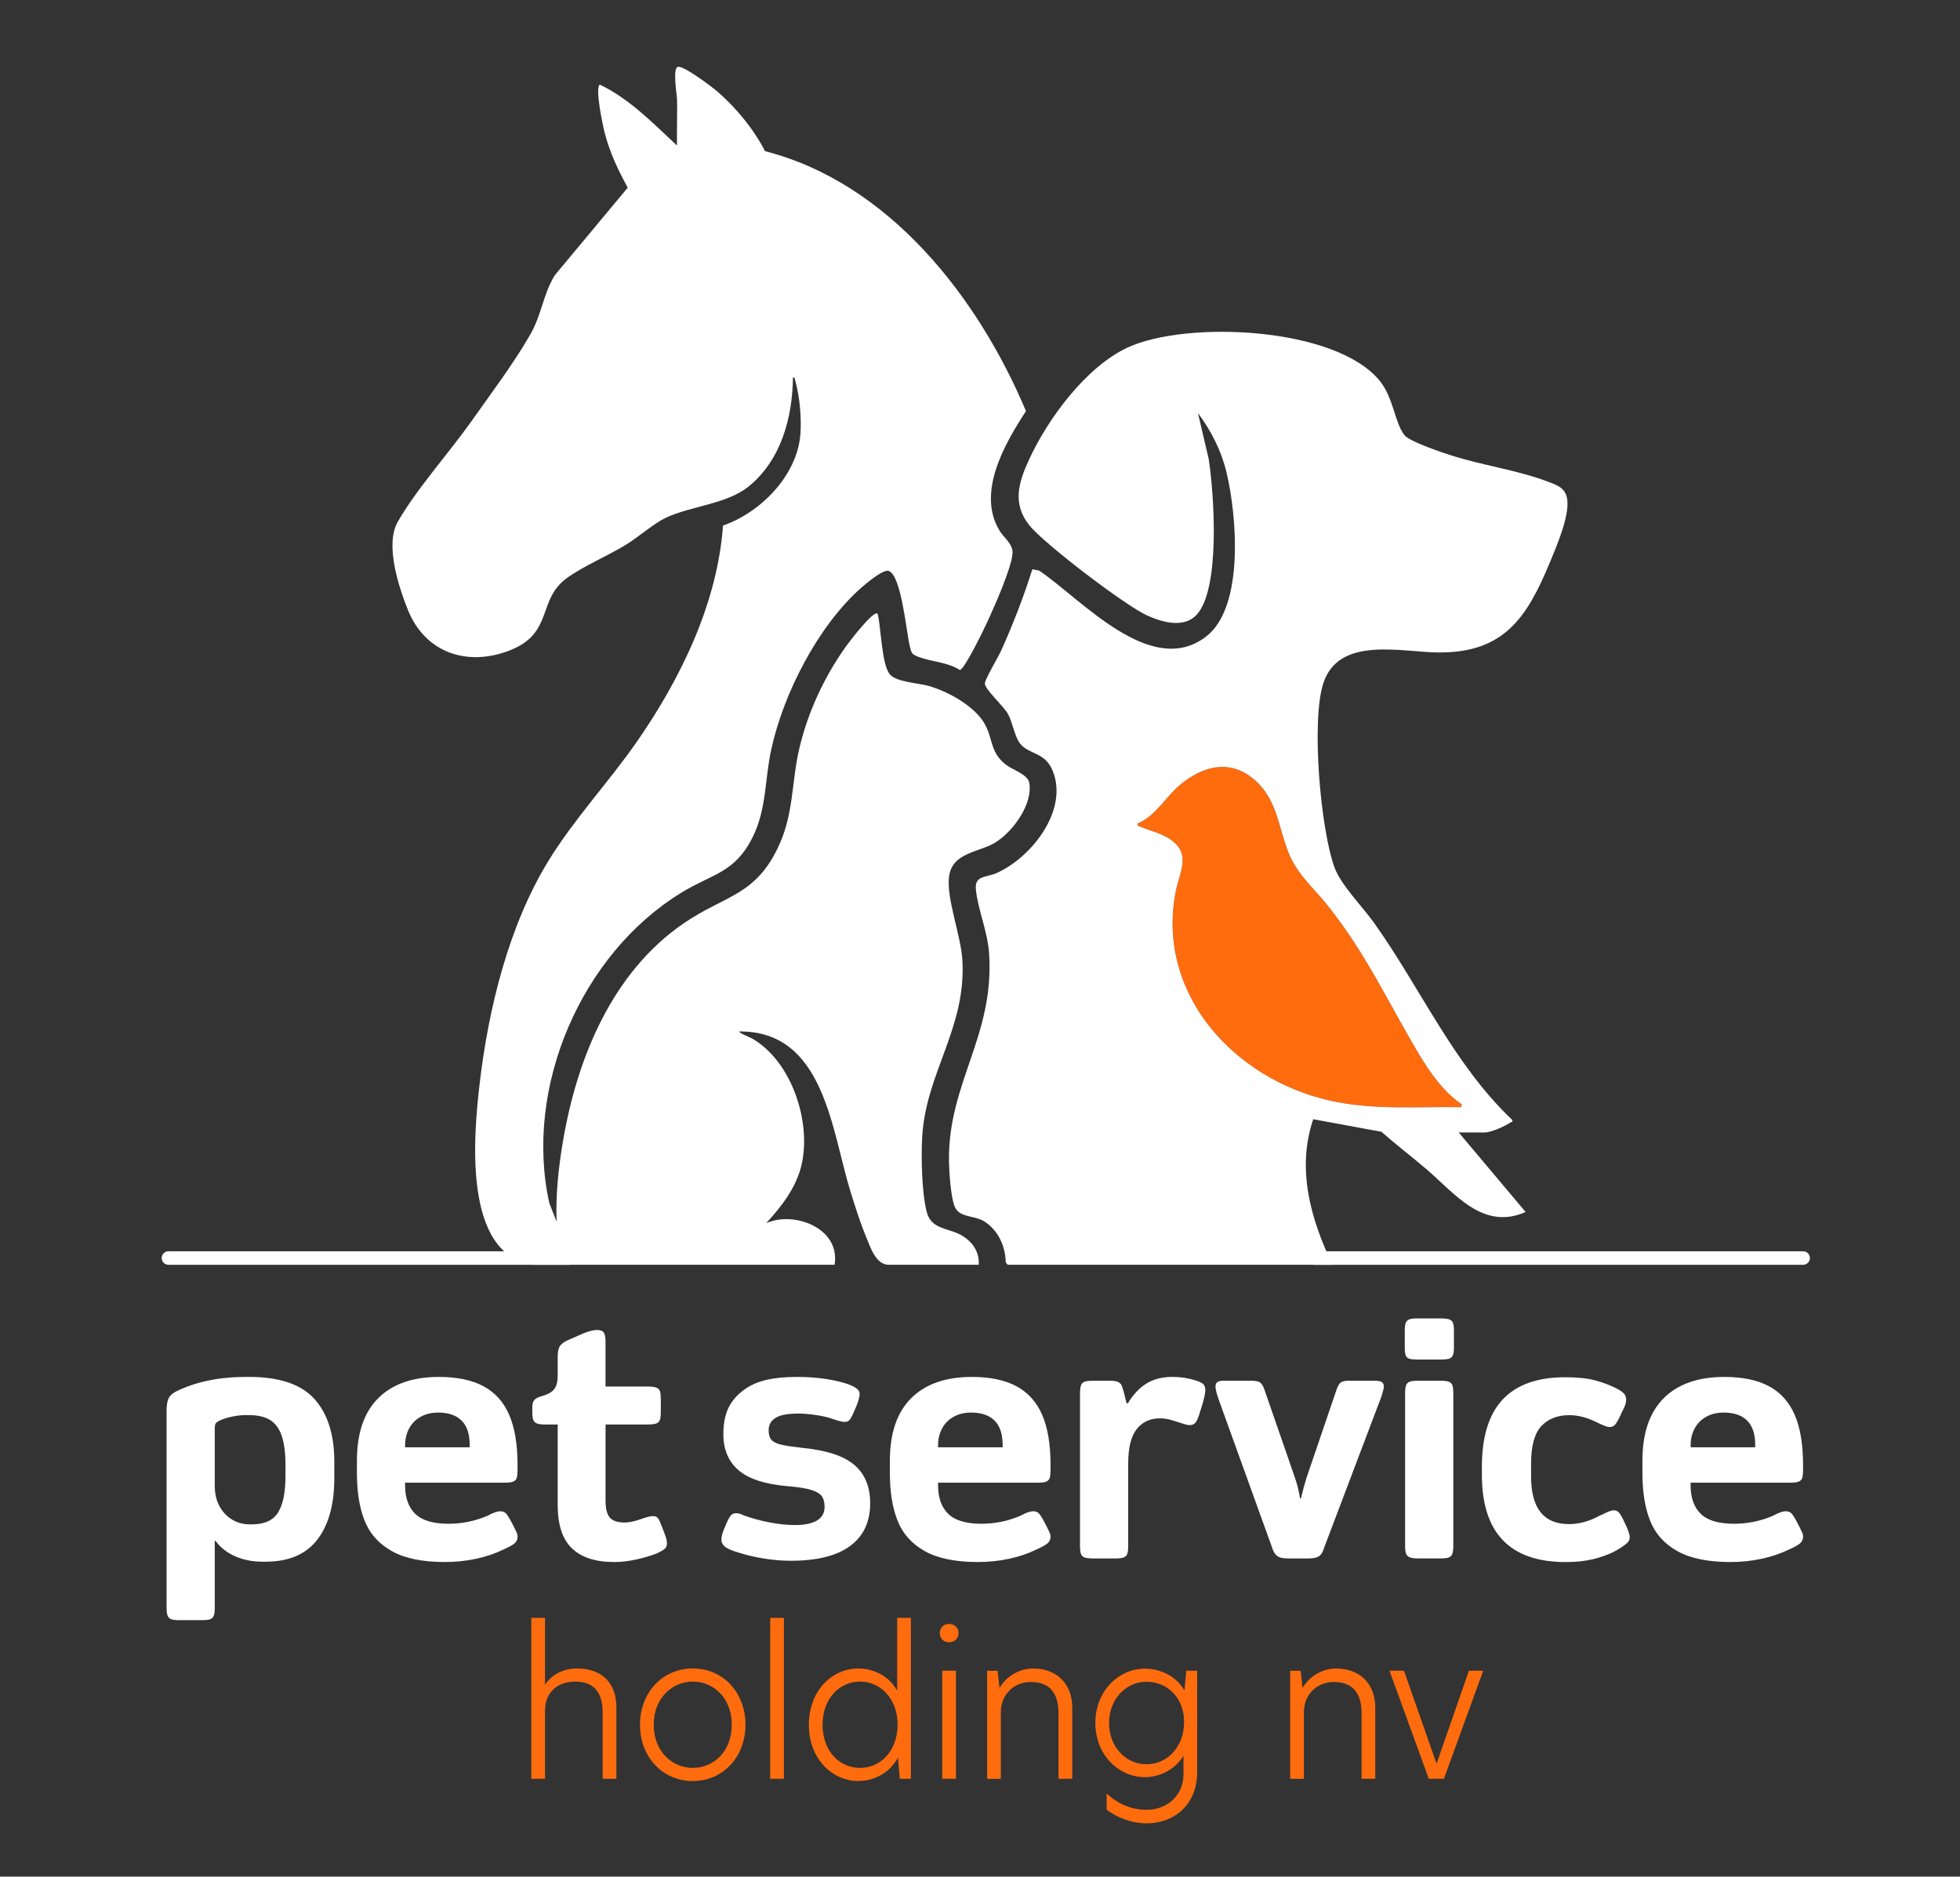
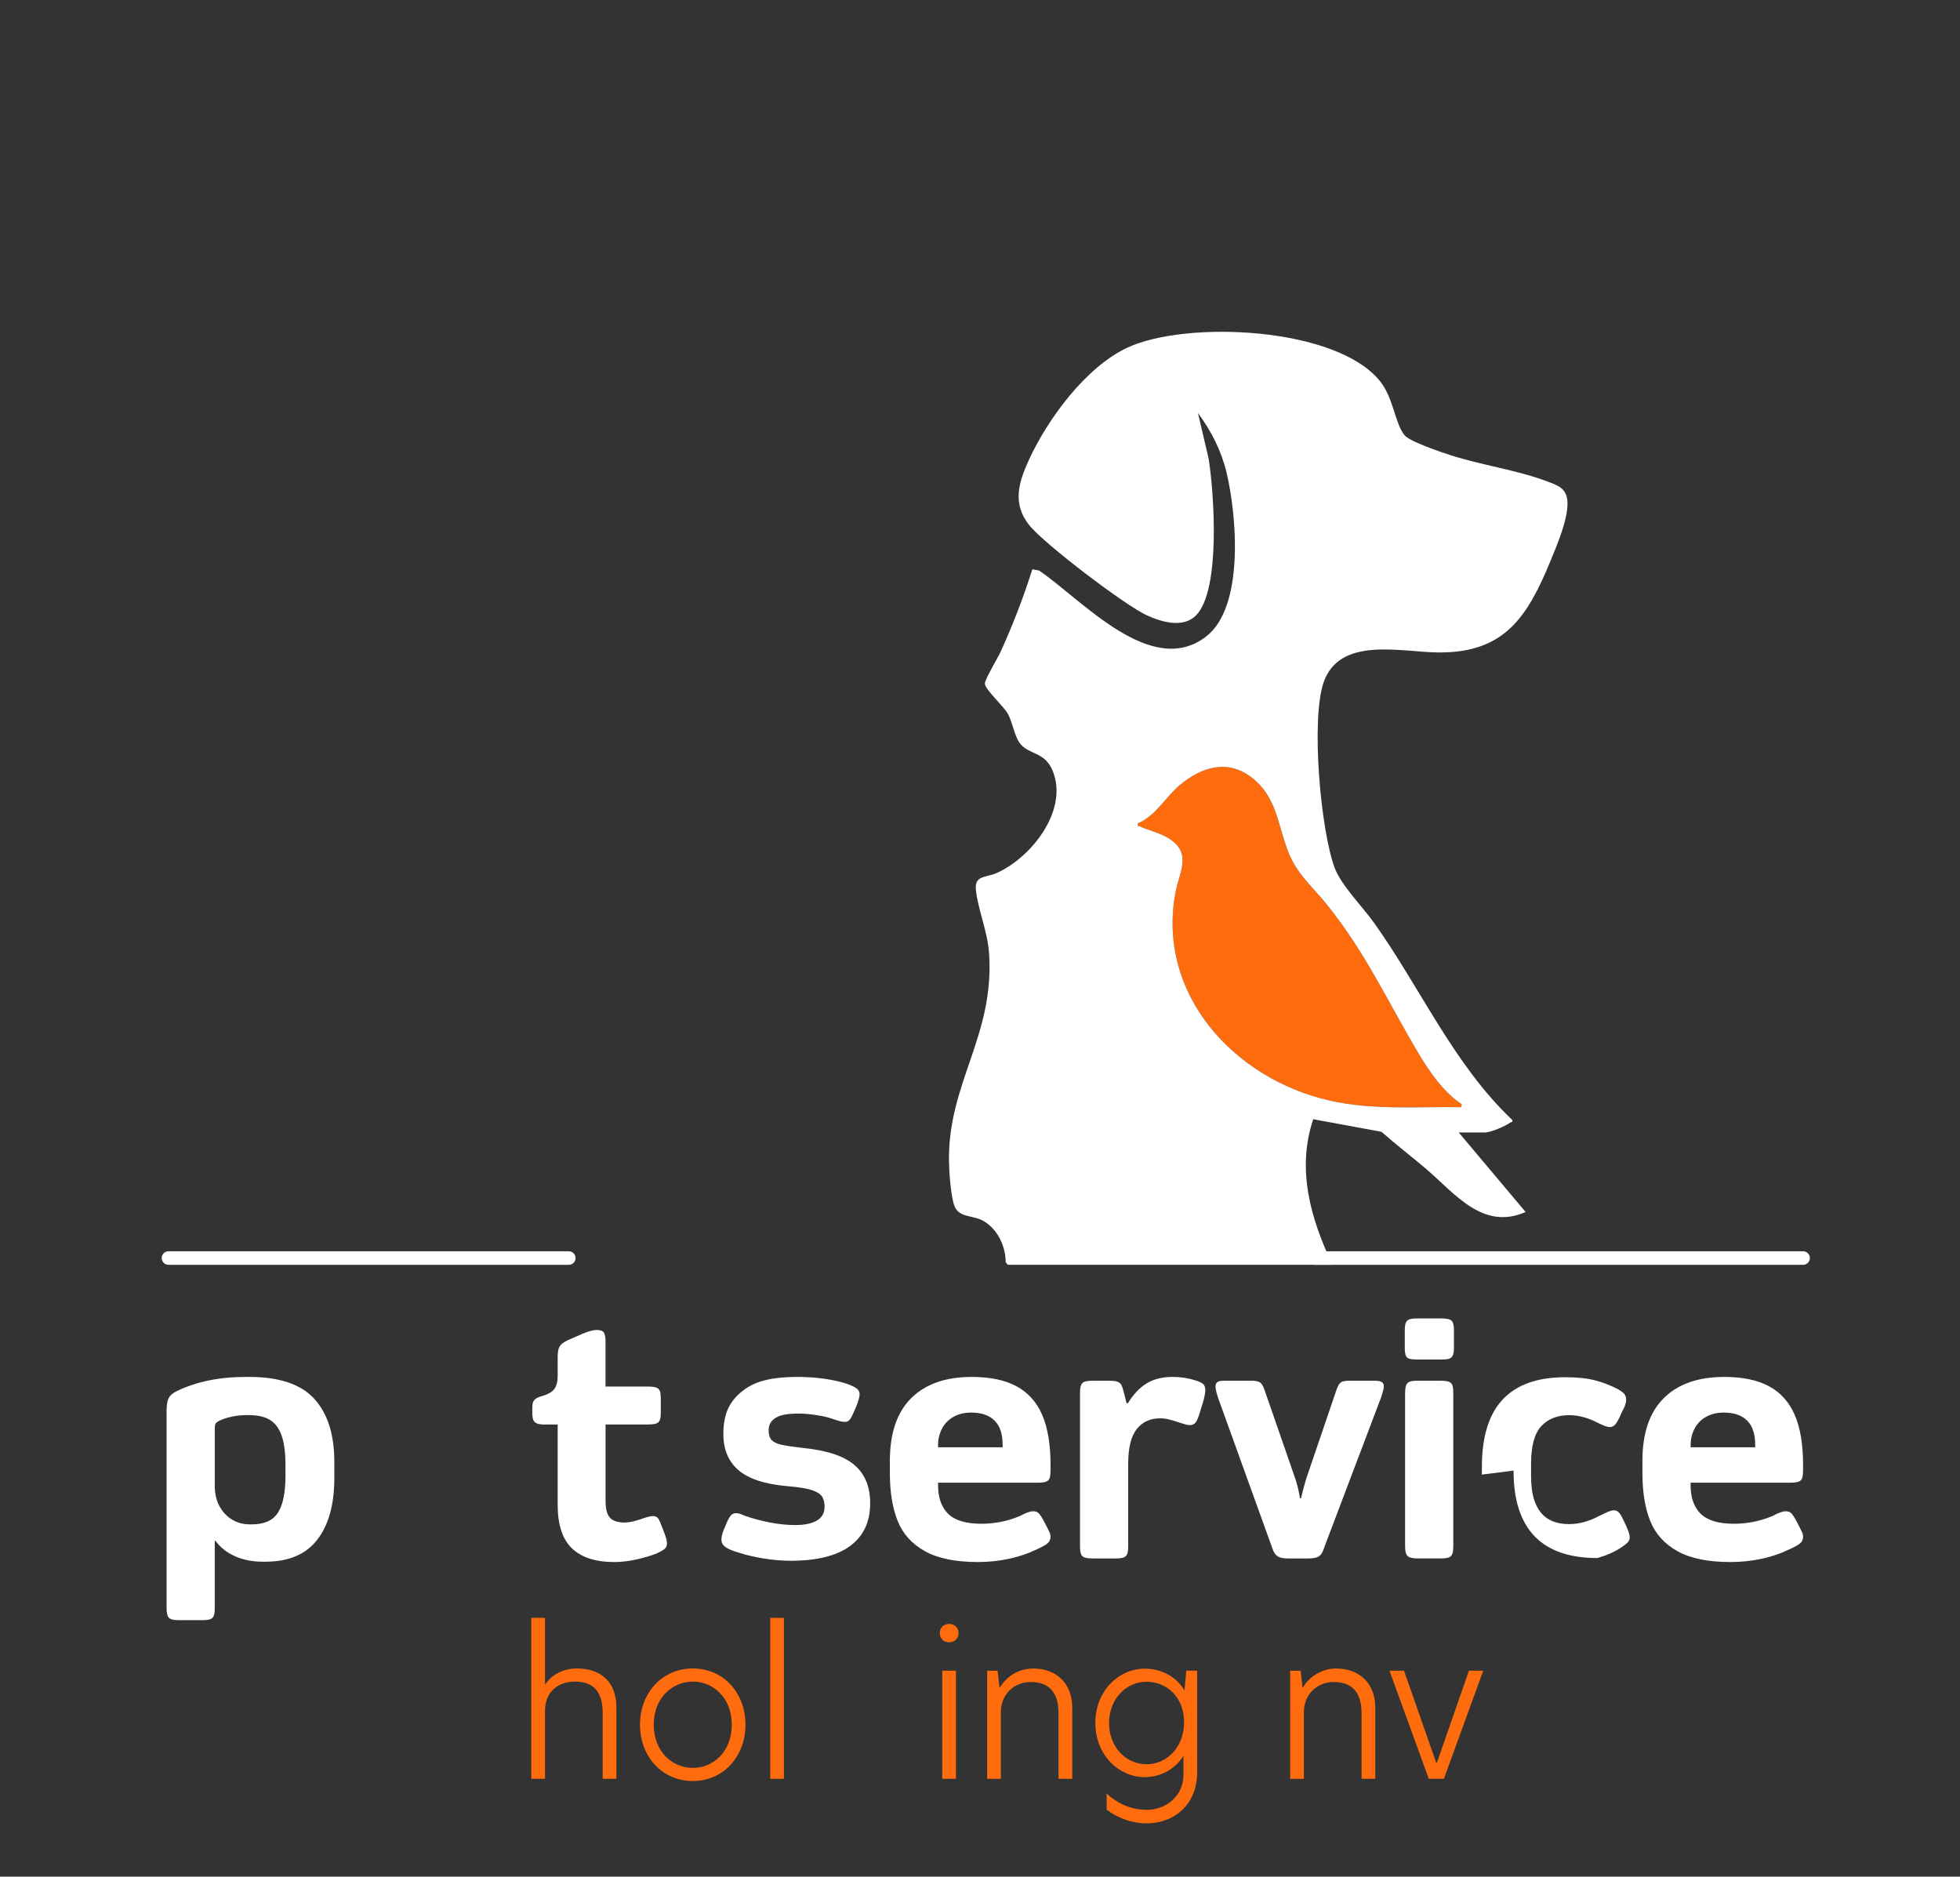
<svg xmlns="http://www.w3.org/2000/svg" id="Layer_1" version="1.1" viewBox="0 0 1024 980.4">
  <rect x="0" y="0" width="1024" height="980.4" fill="#333333" stroke="none" />
  <defs>
    <style>
      .st0 {
        fill: #fff;
      }

      .st1 {
        fill: #ff6c0e;
      }
    </style>
  </defs>
  <g id="Layer_2">
    <path class="st1" d="M763.7,576.89l-.38,1.54c-23.09-.37-46.07,1.66-68.73-3.49-49.62-11.27-90.34-55.24-80.52-108.49,2.06-11.16,9.01-20.79-3.7-28.6-4.54-2.79-10.16-3.99-14.86-6.11-.91-.41-1.4.36-1.09-1.62,9.39-3.81,14.49-13.85,22.15-20.18,11.39-9.41,25.01-13.5,37.65-3.53,12.96,10.23,13.3,24.65,18.81,38.65,4.69,11.94,13,18.46,20.75,28.17,19.94,24.98,31.28,50.14,47.27,76.97,5.9,9.9,13.04,20.26,22.65,26.67v.02h0Z" />
  </g>
  <g>
-     <path class="st0" d="M278.79,660.74c-37.26-5.03-31.28-67.9-28.24-94.25,4.55-39.39,15.23-83.01,36.07-116.9,13.42-21.82,31.37-40.95,45.99-61.94,22.94-32.94,42.21-72.5,45.12-113.09,19.63-6.8,38.66-26.07,40.42-47.51.68-8.3-.32-19.67-2.56-27.71-.22-.8-.19-2.35-1.31-2.17-.26,21.15-6.26,43.37-23.29,57.08-11.39,9.17-30.54,10.18-43.42,16.37-6.06,2.92-14.06,9.97-20.33,13.83-9.6,5.91-22.65,11.36-31.25,17.67-15.45,11.32-6.65,28.8-29.83,37.73-22.24,8.57-44.06,1.07-53.02-21.15-4.85-12.03-12.04-34.07-5.45-45.86,9.16-16.38,27.3-36.76,38.71-52.92,10.1-14.3,22.15-30.28,30.75-45.35,5.88-10.31,6.61-20.85,12.7-30.78l38.11-45.75c-5.05-9.22-9.49-18.58-12.09-28.84-.92-3.64-5.1-23.21-2.54-25.01,15.47,7.33,27.94,20.29,40.36,31.84-.14-7.89.2-15.82.04-23.71-.05-2.71-2.45-16.7.41-17.39,3.08-.75,17.97,10.55,20.93,13.13,9.71,8.48,18.72,19.43,24.61,30.91,64.99,16.66,111.39,76.46,136.34,135.81-11.18,17.07-25.98,42.78-13.69,62.62,2.24,3.62,6.96,6.88,6.68,11.59-.45,7.55-9.38,27.62-12.89,35.28-1.7,3.71-12.09,25.28-14.61,25.75-6.46-4.1-14.38-4.23-21.07-6.65-4.34-1.57-4.18-2.01-5.25-6.4-1.62-6.62-4.34-36.92-11.02-38.74-2.94-.8-11.73,6.63-14.2,8.8-22.63,19.96-40.83,55.55-47.11,84.89-3.35,15.62-2.36,30.9-9.66,45.48-9.39,18.76-20.92,18.98-37.12,28.88-52.5,32.09-82.4,101.86-69.11,162.16l3.81,9.76c-.49-14.13,1-28.17,3.36-42.07,7.38-43.46,25.71-88.23,63.18-113.86,21.71-14.85,37.95-14.17,50.07-41.55,7.32-16.52,6.16-32.4,10.19-49.6,4.46-19.08,13.02-37.41,24.32-53.33,1.14-1.6,14.62-19.48,16.61-17.16,1.86,7.07,2.04,27,6.57,31.87,3.54,3.81,14.63,4.34,19.85,5.78,10.14,2.79,24.46,10.64,29.63,20.07,4.4,8.02,2.65,14.87,11.26,21.35,3.14,2.36,11.1,4.97,11.88,9.08,2.16,11.26-8.74,26.11-18.08,31.58-8.57,5.02-22.07,5.09-23.76,17.39-1.6,11.6,6.23,30.74,6.95,44.16,1.9,35.37-18.88,58.18-20.99,91.67-.65,10.29-.27,30.44,2.53,40.16,2.29,7.93,10.25,7.94,16.39,10.79,6.37,2.96,11.16,8.82,10.58,16.21h-46.98c-6.7,0-9.51-8.95-11.62-14-3.17-7.61-5.94-16.32-8.38-24.23-9.96-32.22-13.74-83.93-58.03-83.67-.81.59,5.87,3.25,6.73,3.74,20.63,11.95,31.07,43.72,25.65,66.29-2.82,11.73-10.42,21.48-18.4,30.12,14.86-6.55,38.95,2.79,35.72,21.75h-157.24.02Z" />
    <path class="st0" d="M751.64,340.85c34.39.27,46.35-18.64,58.25-47.42,3.47-8.38,9.96-23.49,8.95-32.2-.73-6.36-5.19-7.71-10.47-9.72-15.69-5.96-34.38-8.47-50.69-13.76-4.88-1.58-21.11-7.04-23.84-10.33-5.08-6.15-5.74-19.44-12.86-28.3-22.88-28.47-100.99-31.78-131.73-17.62-21.81,10.05-41.81,37.27-51.64,58.63-5.53,12.02-8.81,23.06.15,34.28,7.68,9.62,50.18,42,61.58,47.13,7.72,3.47,18.96,6.81,25.68-.21,12.83-13.41,9.24-63.78,6.45-81.62l-5.6-23.91c6.91,9.25,12.18,19.62,14.9,30.91,5.35,22.2,9.56,70.38-10.7,85.88-28.76,22.02-64.97-19.52-87.23-34.54l-3.49-.65c-4.55,14.43-10.04,28.6-16.24,42.39-1.68,3.75-8.11,14.28-8.55,17.13-.44,2.9,9.9,11.97,12.16,16.26,2.34,4.44,3.43,11.88,6.34,15.41,4.78,5.81,12.87,4.12,16.93,14.13,8.39,20.66-11.2,45.36-29.36,53.4-5.39,2.39-11.47,1.11-10.79,8.46.97,10.45,6.13,21.81,6.91,33.49,2.91,43.28-21.58,67.68-20.95,108.69.08,5.53.96,18.54,2.93,23.47,2.44,6.09,10.07,4.51,15.46,7.84,7.19,4.45,11.17,13.02,11.24,21.38l1.04,1.29h169.66c-11.34-23.94-18.85-49.83-10.03-76.04l35.64,6.57c7.58,6.69,15.62,12.83,23.32,19.38,14.91,12.68,29.56,32.4,52,22.53l-34.93-41.54h13.59c3.13,0,10.67-3.28,13.39-5.23.54-.39,1.32.16.96-1.34-30.76-29.13-47.87-68.9-72.34-103.16-5.87-8.21-17.05-19.47-20.42-28.5-7.39-19.8-12.42-77.13-5.87-96.68,8.23-24.59,40.68-16.01,60.17-15.86l.03-.02h0ZM693.79,473.25c19.94,24.98,31.28,50.14,47.27,76.97,5.9,9.9,13.04,20.26,22.65,26.67l-.38,1.54c-23.09-.37-46.07,1.66-68.73-3.49-49.62-11.27-90.34-55.24-80.52-108.49,2.06-11.16,9.01-20.79-3.69-28.6-4.54-2.79-10.16-3.99-14.86-6.11-.91-.41-1.4.36-1.09-1.62,9.39-3.81,14.49-13.85,22.15-20.18,11.39-9.41,25.01-13.5,37.65-3.53,12.96,10.23,13.3,24.65,18.81,38.65,4.69,11.94,13,18.46,20.75,28.17v.02h-.01Z" />
  </g>
  <path class="st0" d="M122.95,813.08c-4.25-1.85-7.72-4.56-10.41-8.14h-.34v34.92c0,1.9-.17,3.3-.5,4.2-.34.89-.95,1.51-1.85,1.85-.9.34-2.35.5-4.36.5h-11.75c-1.9,0-3.33-.17-4.28-.5-.95-.34-1.59-.98-1.93-1.93-.34-.95-.5-2.38-.5-4.28v-102.07c0-2.35.17-4.2.5-5.54.34-1.34.89-2.41,1.68-3.19.78-.78,1.85-1.51,3.19-2.18,10.18-4.92,22.21-7.39,36.09-7.39h1.68c15.78,0,27.14,3.83,34.08,11.5s10.41,18.61,10.41,32.82v8.56c0,13.77-2.97,24.48-8.9,32.15-5.93,7.67-14.94,11.5-27.03,11.5h-1.51c-5.26,0-10.02-.92-14.27-2.77h0ZM121.35,740.05c-2.52.5-4.73,1.2-6.63,2.1-1.12.56-1.82,1.09-2.1,1.59s-.42,1.37-.42,2.6v29.71c0,4.25.84,7.89,2.52,10.91,1.68,3.02,3.89,5.35,6.63,6.97s5.79,2.43,9.15,2.43h1.01c6.6,0,11.19-2.07,13.77-6.21,2.57-4.14,3.86-10.46,3.86-18.97v-5.88c0-6.27-.65-11.3-1.93-15.11-1.29-3.8-3.3-6.57-6.04-8.31-2.74-1.73-6.46-2.6-11.16-2.6h-1.51c-2.24,0-4.62.25-7.13.76h-.02Z" />
-   <path class="st0" d="M216.93,790.84c3.53,3.47,9.32,5.2,17.38,5.2,6.83,0,13.37-1.29,19.64-3.86.56-.22,1.26-.56,2.1-1.01s1.76-.84,2.77-1.17c1.01-.34,1.85-.5,2.52-.5,1.23,0,2.21.36,2.94,1.09.73.73,1.71,2.27,2.94,4.62.22.45.64,1.26,1.26,2.43.61,1.18,1.09,2.16,1.43,2.94s.5,1.51.5,2.18c0,1.46-.53,2.63-1.59,3.53s-3.11,2.01-6.13,3.36c-4.14,2.01-8.81,3.58-14.02,4.7-5.2,1.12-10.61,1.68-16.2,1.68-11.75,0-21.01-1.9-27.78-5.71-6.77-3.8-11.5-9.09-14.19-15.86-2.69-6.77-4.03-15.02-4.03-24.76v-6.55c0-14.44,3.72-25.35,11.16-32.74s17.99-11.08,31.64-11.08c9.51,0,17.29,1.62,23.33,4.87s10.52,8.23,13.43,14.94,4.36,15.45,4.36,26.19v2.52c0,1.9-.14,3.3-.42,4.2s-.87,1.54-1.76,1.93c-.9.39-2.3.59-4.2.59h-52.38v1.34c0,6.49,1.76,11.47,5.29,14.94h.01ZM219.78,740.14c-2.63,1.46-4.65,3.5-6.04,6.13-1.4,2.63-2.1,5.62-2.1,8.98v.84h33.74v-1.34c0-5.59-1.4-9.79-4.2-12.59-2.8-2.8-6.88-4.2-12.25-4.2-3.47,0-6.52.73-9.15,2.18h0Z" />
  <path class="st0" d="M292.35,703.46c.67-1.17,2.07-2.27,4.2-3.27l8.06-3.53c3.02-1.23,5.43-1.85,7.22-1.85,1.9,0,3.13.48,3.69,1.43s.84,2.43.84,4.45v23.67h21.99c2.12,0,3.66.2,4.62.59.95.39,1.57,1.04,1.85,1.93.28.9.42,2.29.42,4.2v6.55c0,1.9-.17,3.3-.5,4.2-.34.9-.98,1.51-1.93,1.85-.95.33-2.49.5-4.62.5h-21.82v39.79c0,4.25.76,7.22,2.27,8.9,1.51,1.68,4.06,2.52,7.64,2.52,1.45,0,3.08-.22,4.87-.67s3.41-.95,4.87-1.51c2.35-.78,4.03-1.18,5.04-1.18,1.23,0,2.12.37,2.69,1.09.56.73,1.23,2.16,2.01,4.28.34.9.78,2.07,1.34,3.53s.92,2.55,1.09,3.27c.17.73.25,1.48.25,2.27,0,1.12-.39,2.01-1.18,2.69-.78.67-2.13,1.46-4.03,2.35-3.13,1.23-6.72,2.29-10.74,3.19-4.03.89-7.89,1.34-11.58,1.34-9.74,0-17.1-2.38-22.08-7.13-4.98-4.76-7.47-12.34-7.47-22.75v-41.97h-6.71c-1.9,0-3.3-.19-4.2-.59-.9-.39-1.51-1.01-1.85-1.85-.34-.84-.5-2.15-.5-3.95v-2.52c0-1.79.36-3.11,1.09-3.94.73-.84,2.15-1.54,4.28-2.1,3.02-.89,5.09-2.12,6.21-3.69s1.68-3.8,1.68-6.71v-9.91c0-2.46.34-4.28,1.01-5.46h-.02Z" />
  <path class="st0" d="M379.18,808.3c-1.51-1.01-2.27-2.29-2.27-3.86,0-1.12.17-2.21.5-3.27.34-1.06.78-2.21,1.34-3.44,1.01-2.57,1.9-4.42,2.69-5.54.78-1.12,1.79-1.68,3.02-1.68s2.63.39,4.2,1.18c4.36,1.57,8.9,2.8,13.6,3.69,4.7.9,9.07,1.34,13.09,1.34,4.92,0,8.73-.78,11.42-2.35,2.69-1.57,4.03-3.97,4.03-7.22,0-2.24-.45-4.03-1.34-5.37-.9-1.34-2.71-2.46-5.46-3.36-2.74-.89-6.91-1.57-12.51-2.01-11.75-1.01-20.29-3.78-25.6-8.31-5.32-4.53-7.97-10.83-7.97-18.89,0-5.48.89-10.07,2.69-13.77,1.79-3.69,4.59-6.88,8.39-9.57,3.02-2.24,6.77-3.89,11.25-4.95s9.85-1.59,16.12-1.59c8.73,0,16.62.95,23.67,2.85,2.8.78,5.01,1.65,6.63,2.6,1.62.95,2.43,2.1,2.43,3.44,0,.9-.2,1.99-.59,3.27-.39,1.29-.92,2.71-1.6,4.28-1.12,2.69-2.01,4.53-2.69,5.54-.67,1.01-1.57,1.51-2.69,1.51-.78,0-1.54-.08-2.27-.25-.73-.17-1.51-.39-2.35-.67-.84-.28-1.76-.59-2.77-.92-1.9-.67-4.56-1.26-7.97-1.76-3.42-.5-6.35-.75-8.81-.75-5.37,0-9.18.62-11.42,1.85-2.91,1.46-4.37,3.75-4.37,6.88,0,2.24.5,3.92,1.51,5.04s2.74,1.96,5.2,2.52c2.46.56,6.21,1.12,11.25,1.68,12.42,1.23,21.38,4.2,26.86,8.9s8.23,11.36,8.23,19.98c0,9.74-3.5,17.18-10.49,22.33-7,5.15-17.32,7.72-30.97,7.72-4.59,0-9.29-.39-14.1-1.17-4.81-.78-9.12-1.79-12.93-3.02-3.13-.89-5.46-1.85-6.97-2.85l.02-.03h0Z" />
  <path class="st0" d="M495.37,790.84c3.53,3.47,9.32,5.2,17.38,5.2,6.83,0,13.37-1.29,19.64-3.86.56-.22,1.26-.56,2.1-1.01.84-.45,1.76-.84,2.77-1.17,1.01-.34,1.85-.5,2.52-.5,1.23,0,2.21.36,2.94,1.09.73.73,1.71,2.27,2.94,4.62.22.45.64,1.26,1.26,2.43.61,1.18,1.09,2.16,1.43,2.94.34.78.5,1.51.5,2.18,0,1.46-.53,2.63-1.59,3.53-1.07.9-3.11,2.01-6.13,3.36-4.14,2.01-8.81,3.58-14.02,4.7-5.2,1.12-10.61,1.68-16.2,1.68-11.75,0-21.01-1.9-27.78-5.71-6.77-3.8-11.5-9.09-14.19-15.86-2.69-6.77-4.03-15.02-4.03-24.76v-6.55c0-14.44,3.72-25.35,11.16-32.74s17.99-11.08,31.64-11.08c9.51,0,17.29,1.62,23.34,4.87,6.04,3.25,10.52,8.23,13.43,14.94s4.37,15.45,4.37,26.19v2.52c0,1.9-.14,3.3-.42,4.2-.28.9-.87,1.54-1.76,1.93-.9.39-2.29.59-4.2.59h-52.38v1.34c0,6.49,1.76,11.47,5.29,14.94h0ZM498.22,740.14c-2.63,1.46-4.65,3.5-6.04,6.13-1.4,2.63-2.1,5.62-2.1,8.98v.84h33.74v-1.34c0-5.59-1.4-9.79-4.2-12.59-2.8-2.8-6.88-4.2-12.25-4.2-3.47,0-6.52.73-9.15,2.18h0Z" />
  <path class="st0" d="M564.75,723.77c.34-.95.95-1.59,1.85-1.93.89-.34,2.35-.5,4.36-.5h9.4c1.68,0,2.96.23,3.86.67.89.45,1.51,1.09,1.85,1.93.34.84.73,2.1,1.17,3.78l1.34,5.37h.67c2.8-4.59,6.04-8.03,9.74-10.33,3.69-2.29,8.28-3.44,13.77-3.44,4.03,0,8,.62,11.92,1.85,1.79.56,3.08,1.18,3.86,1.85.78.67,1.17,1.74,1.17,3.19,0,2.01-.78,5.37-2.35,10.07-.67,2.35-1.26,4.09-1.76,5.2-.5,1.12-1.07,1.9-1.68,2.35-.62.45-1.43.67-2.43.67-.78,0-1.76-.19-2.94-.59-1.18-.39-1.99-.64-2.43-.76-2.01-.67-3.78-1.2-5.29-1.59-1.51-.39-3.11-.59-4.78-.59-5.15,0-9.21,1.88-12.17,5.62-2.97,3.75-4.45,9.77-4.45,18.05v42.98c0,1.9-.17,3.3-.5,4.2-.34.9-.98,1.51-1.93,1.85-.95.34-2.38.5-4.28.5h-11.42c-2.13,0-3.67-.17-4.62-.5-.95-.34-1.59-.95-1.93-1.85-.34-.89-.5-2.35-.5-4.36v-79.41c0-1.9.17-3.33.5-4.28h0Z" />
  <path class="st0" d="M668.87,813.67c-1.06-.34-1.93-.92-2.6-1.76s-1.29-2.15-1.85-3.95l-27.2-75.38c-1.46-3.92-2.18-6.66-2.18-8.23,0-1.01.31-1.76.92-2.27.61-.5,1.76-.76,3.44-.76h14.27c2.12,0,3.64.28,4.53.84s1.68,1.79,2.35,3.69l16.12,46.5c1.12,3.36,1.96,6.83,2.52,10.41h.5c1.01-4.25,1.96-7.78,2.85-10.58l15.78-46.33c.67-1.9,1.43-3.13,2.27-3.69s2.27-.84,4.28-.84h13.26c1.9,0,3.19.25,3.86.76.67.5,1.01,1.26,1.01,2.27,0,.56-.14,1.32-.42,2.27-.28.95-.59,1.99-.92,3.11l-29.71,78.4c-.56,1.79-1.15,3.08-1.76,3.86-.62.78-1.46,1.34-2.52,1.68-1.07.34-2.6.5-4.62.5h-9.74c-1.9,0-3.39-.17-4.45-.5h0Z" />
  <path class="st0" d="M736.35,709.84c-.95-.28-1.59-.87-1.93-1.76-.33-.89-.5-2.24-.5-4.03v-8.56c0-2.01.17-3.47.5-4.37.34-.89.95-1.51,1.85-1.85.89-.34,2.35-.5,4.37-.5h12.09c2.01,0,3.5.17,4.45.5.95.34,1.59.95,1.93,1.85.33.9.5,2.35.5,4.37v8.56c0,1.79-.2,3.13-.59,4.03s-1.07,1.48-2.01,1.76c-.95.28-2.43.42-4.45.42h-11.75c-2.01,0-3.5-.14-4.45-.42h0ZM736.52,813.58c-.95-.39-1.59-1.03-1.93-1.93-.33-.89-.5-2.29-.5-4.2v-79.41c0-1.9.17-3.33.5-4.28.34-.95.95-1.59,1.85-1.93.89-.34,2.29-.5,4.2-.5h12.09c2.01,0,3.47.2,4.37.59.89.39,1.48,1.04,1.76,1.93.28.9.42,2.24.42,4.03v79.57c0,1.9-.17,3.33-.5,4.28-.34.95-.98,1.59-1.93,1.93-.95.34-2.38.5-4.28.5h-11.75c-1.9,0-3.33-.19-4.28-.59h-.02,0Z" />
-   <path class="st0" d="M774.21,770.36v-4.03c0-15.78,3.64-27.53,10.91-35.25,7.27-7.72,18.13-11.58,32.57-11.58,6.38,0,11.67.56,15.86,1.68,4.2,1.12,8.08,2.63,11.67,4.53,1.79,1.01,2.96,1.9,3.53,2.69.56.78.84,1.79.84,3.02,0,.78-.2,1.71-.59,2.77-.39,1.07-.81,1.99-1.26,2.77-.45.79-.78,1.51-1.01,2.18-1.12,2.46-2.07,4.14-2.85,5.04-.78.9-1.74,1.34-2.85,1.34-.78,0-1.79-.25-3.02-.76-1.23-.5-2.52-1.09-3.86-1.76-4.93-2.46-9.68-3.69-14.27-3.69-6.16,0-11.02,1.9-14.6,5.71-3.58,3.81-5.37,10.35-5.37,19.64v6.71c0,16.56,6.6,24.85,19.81,24.85,5.26,0,10.58-1.45,15.95-4.36.78-.34,1.62-.73,2.52-1.18.89-.45,1.79-.84,2.69-1.17.89-.34,1.62-.5,2.18-.5,1.12,0,2.04.39,2.77,1.18.73.78,1.65,2.41,2.77,4.87,1.9,3.81,2.85,6.49,2.85,8.06,0,1.01-.34,1.88-1.01,2.6-.67.73-1.85,1.65-3.53,2.77-3.36,2.24-7.47,4.06-12.34,5.46s-10.38,2.1-16.54,2.1c-29.21,0-43.82-15.22-43.82-45.66v-.03h0Z" />
+   <path class="st0" d="M774.21,770.36v-4.03c0-15.78,3.64-27.53,10.91-35.25,7.27-7.72,18.13-11.58,32.57-11.58,6.38,0,11.67.56,15.86,1.68,4.2,1.12,8.08,2.63,11.67,4.53,1.79,1.01,2.96,1.9,3.53,2.69.56.78.84,1.79.84,3.02,0,.78-.2,1.71-.59,2.77-.39,1.07-.81,1.99-1.26,2.77-.45.79-.78,1.51-1.01,2.18-1.12,2.46-2.07,4.14-2.85,5.04-.78.9-1.74,1.34-2.85,1.34-.78,0-1.79-.25-3.02-.76-1.23-.5-2.52-1.09-3.86-1.76-4.93-2.46-9.68-3.69-14.27-3.69-6.16,0-11.02,1.9-14.6,5.71-3.58,3.81-5.37,10.35-5.37,19.64v6.71c0,16.56,6.6,24.85,19.81,24.85,5.26,0,10.58-1.45,15.95-4.36.78-.34,1.62-.73,2.52-1.18.89-.45,1.79-.84,2.69-1.17.89-.34,1.62-.5,2.18-.5,1.12,0,2.04.39,2.77,1.18.73.78,1.65,2.41,2.77,4.87,1.9,3.81,2.85,6.49,2.85,8.06,0,1.01-.34,1.88-1.01,2.6-.67.73-1.85,1.65-3.53,2.77-3.36,2.24-7.47,4.06-12.34,5.46c-29.21,0-43.82-15.22-43.82-45.66v-.03h0Z" />
  <path class="st0" d="M888.55,790.84c3.53,3.47,9.32,5.2,17.38,5.2,6.83,0,13.37-1.29,19.64-3.86.56-.22,1.26-.56,2.1-1.01.84-.45,1.76-.84,2.77-1.17,1.01-.34,1.85-.5,2.52-.5,1.23,0,2.21.36,2.94,1.09.73.73,1.71,2.27,2.94,4.62.22.45.64,1.26,1.26,2.43.61,1.18,1.09,2.16,1.43,2.94.34.78.5,1.51.5,2.18,0,1.46-.53,2.63-1.6,3.53-1.06.9-3.11,2.01-6.13,3.36-4.14,2.01-8.81,3.58-14.02,4.7s-10.61,1.68-16.2,1.68c-11.75,0-21.01-1.9-27.78-5.71-6.77-3.8-11.5-9.09-14.19-15.86-2.69-6.77-4.03-15.02-4.03-24.76v-6.55c0-14.44,3.72-25.35,11.16-32.74s17.99-11.08,31.64-11.08c9.51,0,17.29,1.62,23.33,4.87,6.04,3.25,10.52,8.23,13.43,14.94s4.37,15.45,4.37,26.19v2.52c0,1.9-.14,3.3-.42,4.2-.28.9-.87,1.54-1.76,1.93-.9.39-2.3.59-4.2.59h-52.38v1.34c0,6.49,1.76,11.47,5.29,14.94h.01ZM891.4,740.14c-2.63,1.46-4.65,3.5-6.04,6.13-1.4,2.63-2.1,5.62-2.1,8.98v.84h33.74v-1.34c0-5.59-1.4-9.79-4.2-12.59-2.8-2.8-6.88-4.2-12.25-4.2-3.47,0-6.52.73-9.15,2.18h0Z" />
  <g>
    <path class="st1" d="M284.73,880.07h.11c3.27-5.16,9.48-8.43,16.54-8.43,12.54,0,20.65,6.95,20.65,20.44v37.19h-7.16v-34.45c0-10.96-4.74-16.33-14.43-16.33-8.22,0-15.7,4.74-15.7,15.28v35.51h-7.16v-84.08h7.16v34.88h0Z" />
    <path class="st1" d="M334.37,901.04c0-16.75,11.7-29.4,27.6-29.4s27.5,12.64,27.5,29.4-11.7,29.4-27.5,29.4-27.6-12.54-27.6-29.4ZM382.31,901.04c0-14.33-9.9-22.55-20.33-22.55s-20.44,8.22-20.44,22.55,10.01,22.55,20.44,22.55,20.33-8.22,20.33-22.55Z" />
    <path class="st1" d="M402.39,845.2h7.16v84.08h-7.16v-84.08Z" />
-     <path class="st1" d="M422.59,901.04c0-18.12,12.43-29.4,25.81-29.4,8.01,0,16.23,4,20.33,11.59v-38.04h7.16v84.08h-5.79l-.95-11.06c-4.53,8.32-12.75,12.22-20.76,12.22-13.38,0-25.81-11.38-25.81-29.4h.01ZM468.95,900.93c0-13.28-8.75-22.44-19.6-22.44s-19.6,8.96-19.6,22.55,8.64,22.55,19.6,22.55,19.6-9.17,19.6-22.65h0Z" />
    <path class="st1" d="M491.01,853.1c0-2.74,2-4.74,4.85-4.74s4.95,2,4.95,4.74-2,4.85-4.95,4.85-4.85-2-4.85-4.85ZM492.28,872.8h7.16v56.47h-7.16v-56.47h0Z" />
    <path class="st1" d="M560.19,891.98v37.3h-7.17v-34.24c0-11.06-5.06-16.33-14.54-16.33-8.75,0-15.59,6.53-15.59,15.7v34.88h-7.16v-56.47h5.48l.95,8.75h.21c3.16-5.27,9.38-9.9,17.49-9.9,12.22,0,20.33,8.01,20.33,20.33v-.02h0Z" />
    <path class="st1" d="M618.83,883.13l.95-10.33h5.69v52.79c0,18.12-12.96,26.97-26.34,26.97-7.59,0-15.17-2.74-20.97-7.17v-8.43c5.9,5.48,13.07,8.53,20.97,8.53,10.12,0,19.18-7.16,19.18-18.44v-9.8c-4.43,7.17-12.22,11.17-20.23,11.17-13.38,0-25.81-11.38-25.81-28.34s12.43-28.34,25.81-28.34c8.01,0,16.23,3.69,20.76,11.38h-.01ZM579.43,900.19c0,12.33,8.64,21.49,19.6,21.49s19.6-9.27,19.6-22.02-8.75-21.07-19.6-21.07-19.6,9.06-19.6,21.6h0Z" />
    <path class="st1" d="M718.51,891.98v37.3h-7.16v-34.24c0-11.06-5.06-16.33-14.54-16.33-8.75,0-15.59,6.53-15.59,15.7v34.88h-7.17v-56.47h5.48l.95,8.75h.21c3.16-5.27,9.38-9.9,17.49-9.9,12.22,0,20.33,8.01,20.33,20.33v-.02h0Z" />
    <path class="st1" d="M725.92,872.8h7.59l16.86,48.15h.32l16.75-48.15h7.48l-20.55,56.47h-7.9l-20.55-56.47h0Z" />
  </g>
  <g id="Layer_3">
    <path class="st0" d="M297.17,660.76H88.02c-1.95,0-3.54-1.58-3.54-3.54s1.58-3.54,3.54-3.54h209.15c1.95,0,3.54,1.58,3.54,3.54s-1.58,3.54-3.54,3.54Z" />
    <path class="st0" d="M942.03,660.76h-255.61c-1.95,0-3.54-1.58-3.54-3.54s1.58-3.54,3.54-3.54h255.61c1.95,0,3.54,1.58,3.54,3.54s-1.58,3.54-3.54,3.54Z" />
  </g>
</svg>